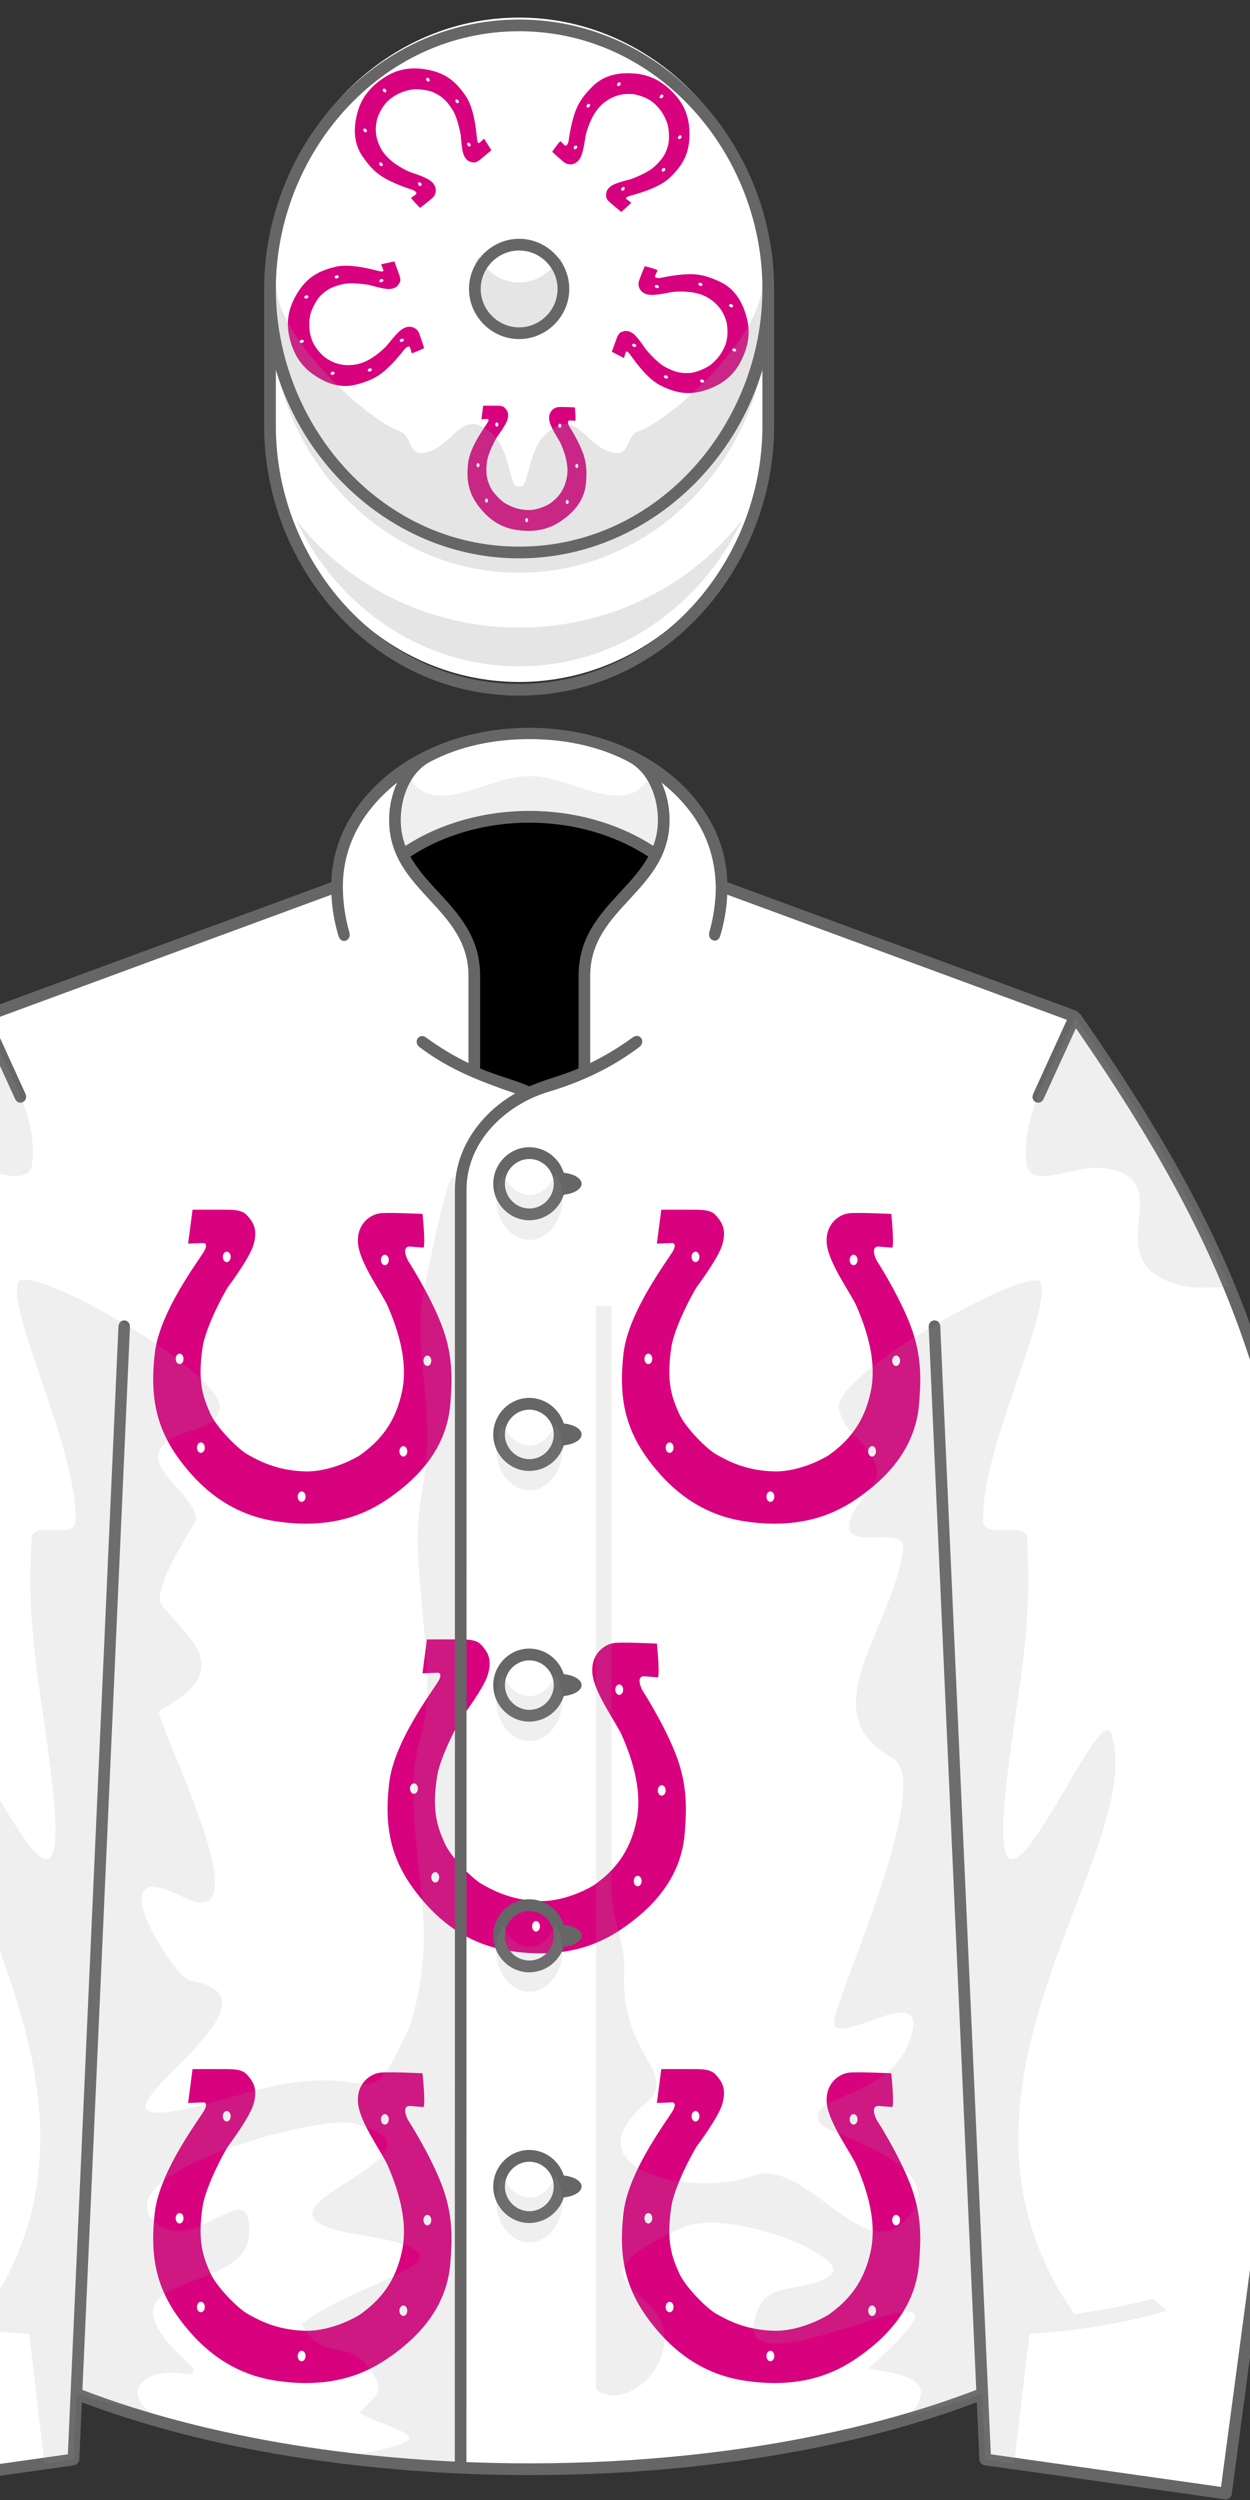
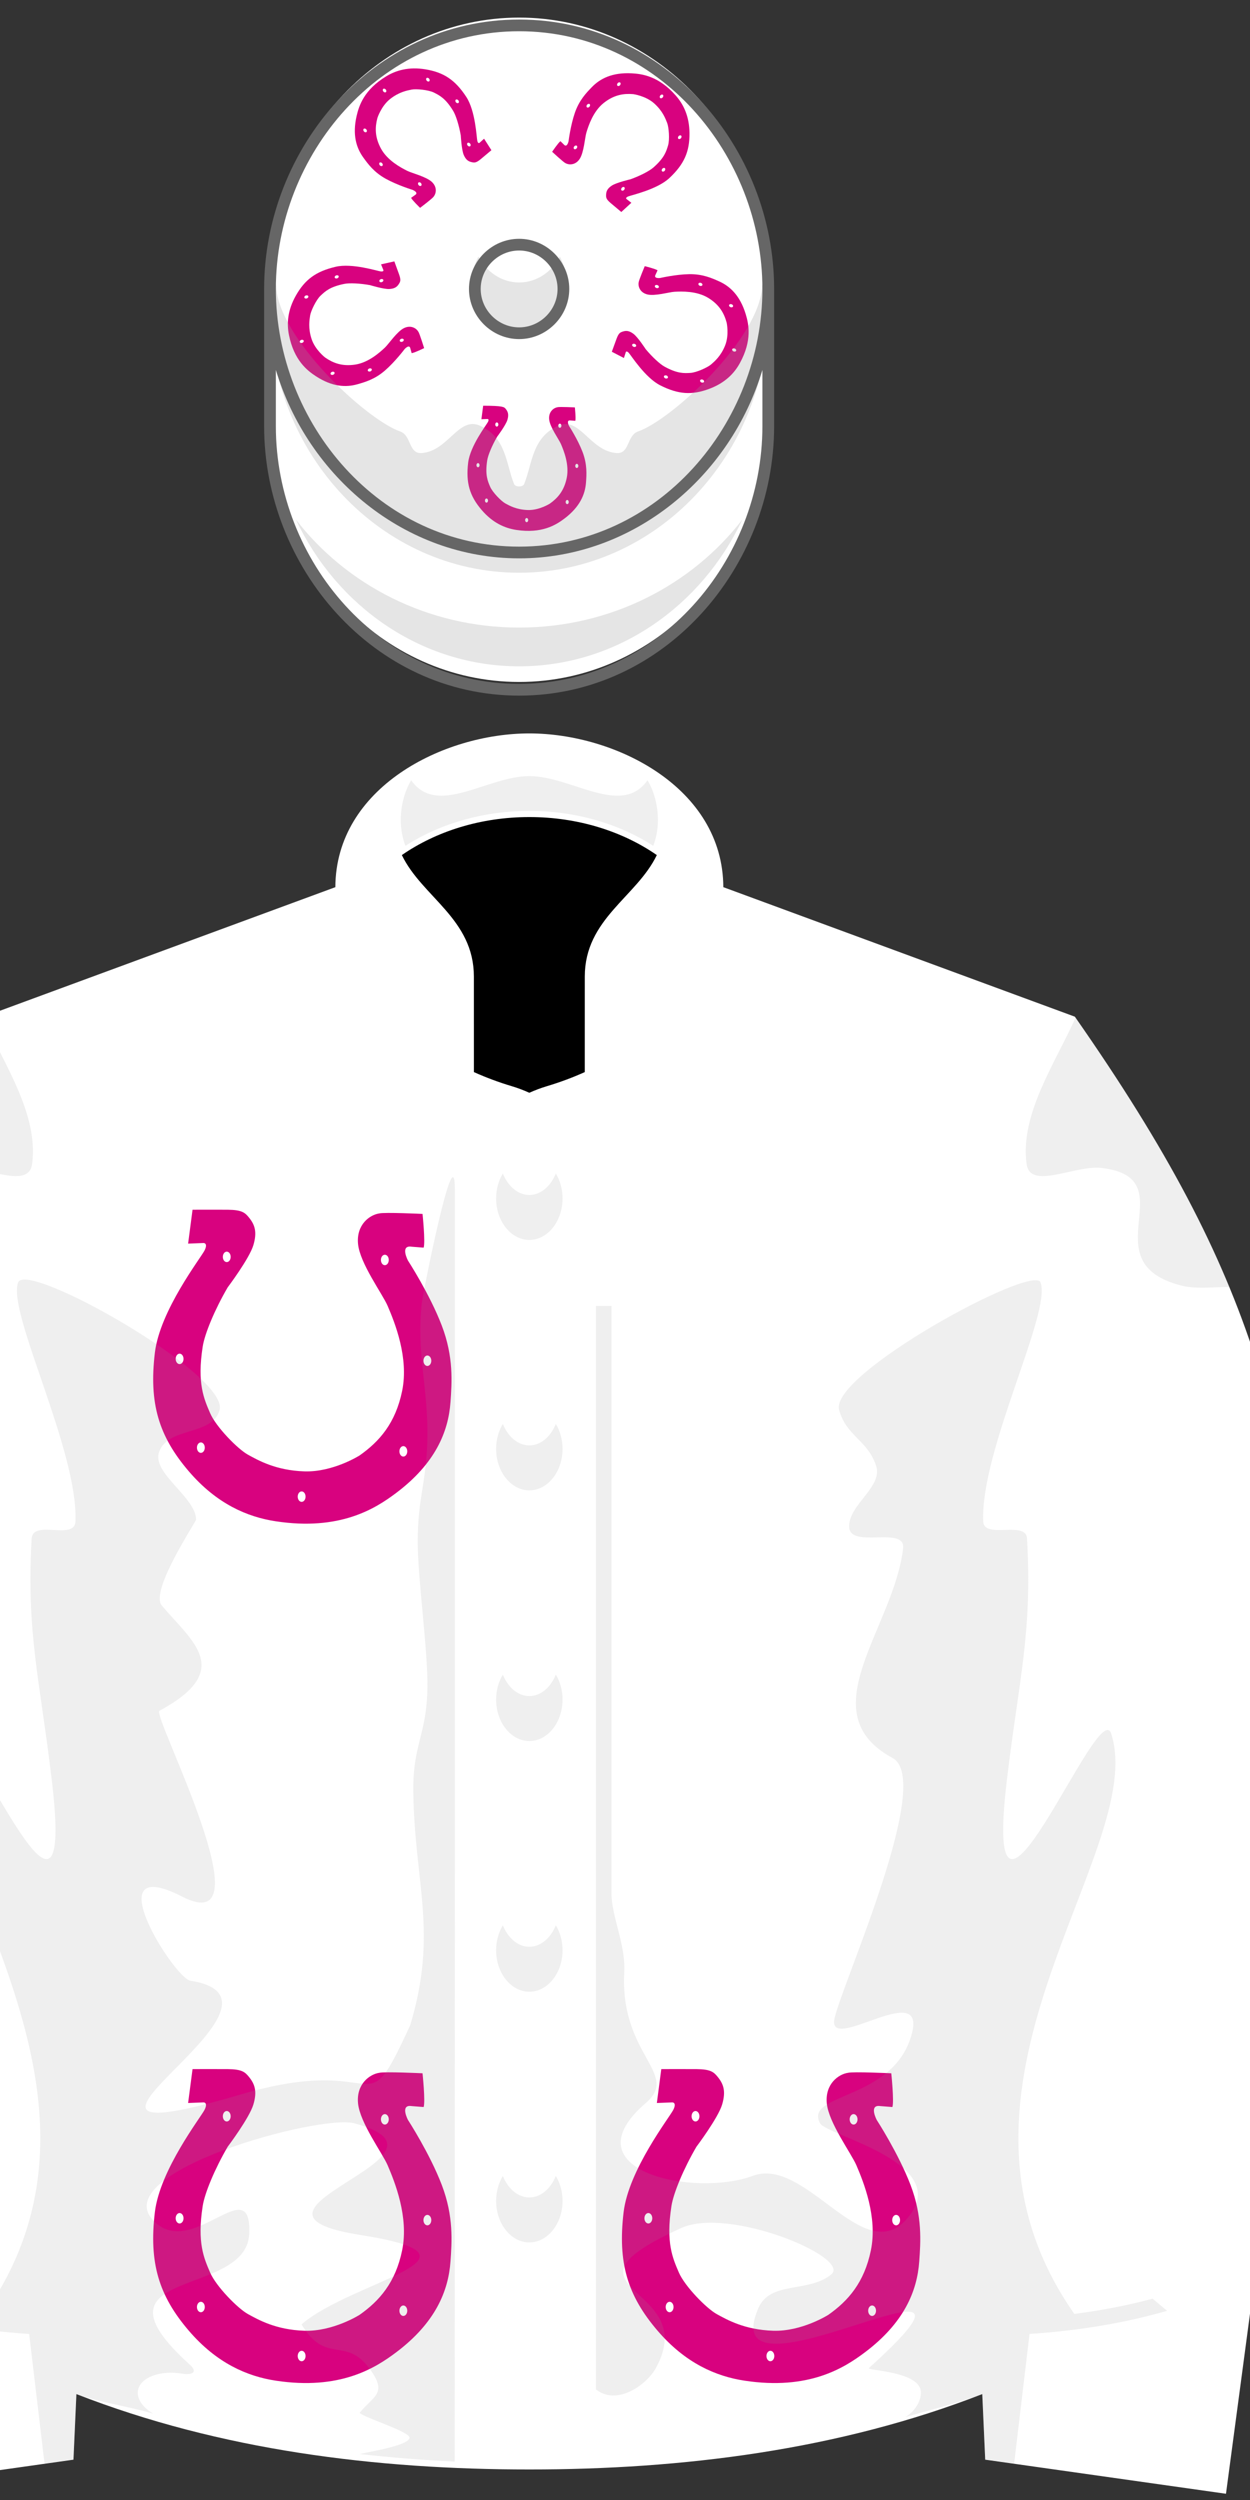
<svg xmlns="http://www.w3.org/2000/svg" stroke-dasharray="none" shape-rendering="auto" font-family="'Dialog'" text-rendering="auto" fill-opacity="1" contentScriptType="text/ecmascript" color-interpolation="auto" color-rendering="auto" preserveAspectRatio="xMidYMid meet" font-size="12" fill="black" stroke="black" image-rendering="auto" stroke-miterlimit="10" zoomAndPan="magnify" version="1.0" stroke-linecap="square" stroke-linejoin="miter" contentStyleType="text/css" font-style="normal" stroke-width="1" stroke-dashoffset="0" font-weight="normal" stroke-opacity="1" viewBox="230 200 160 320">
  <rect x="230" y="200" width="160" height="320" fill="#333333" stroke="none" />
  <defs id="genericDefs" />
  <g>
    <g fill="white" stroke="white">
      <path d="M355.731 506.441 L356.107 514.837 L386.925 519.202 L399.771 422.891 C394.808 382.002 391.371 364.231 367.582 330.137 L322.585 313.557 C322.536 300.809 308.787 293.878 297.756 293.878 C286.73 293.878 272.972 300.816 272.926 313.558 L227.929 330.138 C204.139 364.232 200.702 382.003 195.739 422.892 L208.585 519.203 L239.403 514.838 L239.779 506.442 C258.207 513.635 278.124 516.092 297.756 516.092 C317.328 516.092 337.37 513.609 355.731 506.441 L355.731 506.441 Z" stroke="none" fill-rule="evenodd" />
      <path fill="rgb(216,2,127)" d="M267.014 371.555 C267.014 371.555 274.491 371.532 276.811 371.555 C280.815 371.595 281.654 372.385 282.758 373.744 C284.384 375.745 285.07 377.75 283.985 381.419 C282.88 385.158 276.811 393.213 276.811 393.213 C273.203 399.399 270.409 406.138 269.851 409.713 C268.24 420.026 270.217 424.321 271.913 428.276 C273.568 432.134 279.648 438.331 282.484 439.879 C285.32 441.427 290.219 444.262 298.211 444.521 C306.203 444.779 313.599 440.08 313.599 440.08 C319.123 436.191 323.625 431.077 325.467 422.073 C327.363 412.805 323.422 403.043 321.416 398.37 C319.983 395.035 313.681 386.512 313.166 381.097 C312.648 375.681 316.453 372.962 319.097 372.587 C320.509 372.215 331.152 372.722 331.152 372.722 C331.152 372.722 331.975 380.589 331.46 382.135 L328.12 381.87 C324.768 381.354 327.09 385.735 327.09 385.735 C327.09 385.735 333.167 395.095 336.518 403.86 C339.871 412.627 339.333 419.758 338.949 425.183 C338.358 433.529 334.678 442.329 323.83 450.514 C317.932 454.967 308.076 461.156 290.221 458.441 C282.216 457.226 273.721 453.543 265.986 444.521 C257.561 434.691 254.832 425.517 256.51 411.432 C257.917 399.631 269.338 384.964 270.368 382.902 C271.399 380.838 270.11 380.838 270.11 380.838 L265.778 381.009 L267.014 371.555 L267.014 371.555 ZM276.555 386.163 C277.159 386.163 277.65 385.509 277.65 384.704 C277.65 383.897 277.159 383.245 276.555 383.245 C275.951 383.245 275.462 383.897 275.462 384.704 C275.461 385.509 275.951 386.163 276.555 386.163 L276.555 386.163 ZM320.641 387.024 C321.245 387.024 321.737 386.372 321.737 385.564 C321.737 384.76 321.246 384.107 320.641 384.107 C320.037 384.107 319.548 384.76 319.548 385.564 C319.548 386.372 320.037 387.024 320.641 387.024 L320.641 387.024 ZM332.501 415.127 C333.105 415.127 333.596 414.474 333.596 413.67 C333.596 412.862 333.106 412.21 332.501 412.21 C331.896 412.21 331.408 412.862 331.408 413.67 C331.408 414.474 331.896 415.127 332.501 415.127 L332.501 415.127 ZM325.798 440.394 C326.403 440.394 326.893 439.74 326.893 438.936 C326.893 438.13 326.404 437.476 325.798 437.476 C325.194 437.476 324.705 438.13 324.705 438.936 C324.705 439.739 325.193 440.394 325.798 440.394 L325.798 440.394 ZM297.439 453.026 C298.043 453.026 298.531 452.373 298.531 451.569 C298.531 450.761 298.043 450.109 297.439 450.109 C296.834 450.109 296.344 450.761 296.344 451.569 C296.344 452.373 296.833 453.026 297.439 453.026 L297.439 453.026 ZM269.335 439.362 C269.939 439.362 270.429 438.71 270.429 437.903 C270.429 437.098 269.938 436.445 269.335 436.445 C268.731 436.445 268.241 437.098 268.241 437.903 C268.241 438.71 268.731 439.362 269.335 439.362 L269.335 439.362 ZM263.407 414.61 C264.011 414.61 264.499 413.959 264.499 413.153 C264.499 412.346 264.01 411.695 263.407 411.695 C262.802 411.695 262.311 412.346 262.311 413.153 C262.311 413.959 262.802 414.61 263.407 414.61 L263.407 414.61 Z" fill-rule="evenodd" transform="translate(245,350) scale(0.459,0.459) translate(-246,-361)" stroke="none" />
-       <path fill="rgb(216,2,127)" d="M267.014 371.555 C267.014 371.555 274.491 371.532 276.811 371.555 C280.815 371.595 281.654 372.385 282.758 373.744 C284.384 375.745 285.07 377.75 283.985 381.419 C282.88 385.158 276.811 393.213 276.811 393.213 C273.203 399.399 270.409 406.138 269.851 409.713 C268.24 420.026 270.217 424.321 271.913 428.276 C273.568 432.134 279.648 438.331 282.484 439.879 C285.32 441.427 290.219 444.262 298.211 444.521 C306.203 444.779 313.599 440.08 313.599 440.08 C319.123 436.191 323.625 431.077 325.467 422.073 C327.363 412.805 323.422 403.043 321.416 398.37 C319.983 395.035 313.681 386.512 313.166 381.097 C312.648 375.681 316.453 372.962 319.097 372.587 C320.509 372.215 331.152 372.722 331.152 372.722 C331.152 372.722 331.975 380.589 331.46 382.135 L328.12 381.87 C324.768 381.354 327.09 385.735 327.09 385.735 C327.09 385.735 333.167 395.095 336.518 403.86 C339.871 412.627 339.333 419.758 338.949 425.183 C338.358 433.529 334.678 442.329 323.83 450.514 C317.932 454.967 308.076 461.156 290.221 458.441 C282.216 457.226 273.721 453.543 265.986 444.521 C257.561 434.691 254.832 425.517 256.51 411.432 C257.917 399.631 269.338 384.964 270.368 382.902 C271.399 380.838 270.11 380.838 270.11 380.838 L265.778 381.009 L267.014 371.555 L267.014 371.555 ZM276.555 386.163 C277.159 386.163 277.65 385.509 277.65 384.704 C277.65 383.897 277.159 383.245 276.555 383.245 C275.951 383.245 275.462 383.897 275.462 384.704 C275.461 385.509 275.951 386.163 276.555 386.163 L276.555 386.163 ZM320.641 387.024 C321.245 387.024 321.737 386.372 321.737 385.564 C321.737 384.76 321.246 384.107 320.641 384.107 C320.037 384.107 319.548 384.76 319.548 385.564 C319.548 386.372 320.037 387.024 320.641 387.024 L320.641 387.024 ZM332.501 415.127 C333.105 415.127 333.596 414.474 333.596 413.67 C333.596 412.862 333.106 412.21 332.501 412.21 C331.896 412.21 331.408 412.862 331.408 413.67 C331.408 414.474 331.896 415.127 332.501 415.127 L332.501 415.127 ZM325.798 440.394 C326.403 440.394 326.893 439.74 326.893 438.936 C326.893 438.13 326.404 437.476 325.798 437.476 C325.194 437.476 324.705 438.13 324.705 438.936 C324.705 439.739 325.193 440.394 325.798 440.394 L325.798 440.394 ZM297.439 453.026 C298.043 453.026 298.531 452.373 298.531 451.569 C298.531 450.761 298.043 450.109 297.439 450.109 C296.834 450.109 296.344 450.761 296.344 451.569 C296.344 452.373 296.833 453.026 297.439 453.026 L297.439 453.026 ZM269.335 439.362 C269.939 439.362 270.429 438.71 270.429 437.903 C270.429 437.098 269.938 436.445 269.335 436.445 C268.731 436.445 268.241 437.098 268.241 437.903 C268.241 438.71 268.731 439.362 269.335 439.362 L269.335 439.362 ZM263.407 414.61 C264.011 414.61 264.499 413.959 264.499 413.153 C264.499 412.346 264.01 411.695 263.407 411.695 C262.802 411.695 262.311 412.346 262.311 413.153 C262.311 413.959 262.802 414.61 263.407 414.61 L263.407 414.61 Z" fill-rule="evenodd" transform="translate(245,350) scale(1,1) translate(60,0) scale(0.459,0.459) translate(-246,-361)" stroke="none" />
-       <path fill="rgb(216,2,127)" d="M267.014 371.555 C267.014 371.555 274.491 371.532 276.811 371.555 C280.815 371.595 281.654 372.385 282.758 373.744 C284.384 375.745 285.07 377.75 283.985 381.419 C282.88 385.158 276.811 393.213 276.811 393.213 C273.203 399.399 270.409 406.138 269.851 409.713 C268.24 420.026 270.217 424.321 271.913 428.276 C273.568 432.134 279.648 438.331 282.484 439.879 C285.32 441.427 290.219 444.262 298.211 444.521 C306.203 444.779 313.599 440.08 313.599 440.08 C319.123 436.191 323.625 431.077 325.467 422.073 C327.363 412.805 323.422 403.043 321.416 398.37 C319.983 395.035 313.681 386.512 313.166 381.097 C312.648 375.681 316.453 372.962 319.097 372.587 C320.509 372.215 331.152 372.722 331.152 372.722 C331.152 372.722 331.975 380.589 331.46 382.135 L328.12 381.87 C324.768 381.354 327.09 385.735 327.09 385.735 C327.09 385.735 333.167 395.095 336.518 403.86 C339.871 412.627 339.333 419.758 338.949 425.183 C338.358 433.529 334.678 442.329 323.83 450.514 C317.932 454.967 308.076 461.156 290.221 458.441 C282.216 457.226 273.721 453.543 265.986 444.521 C257.561 434.691 254.832 425.517 256.51 411.432 C257.917 399.631 269.338 384.964 270.368 382.902 C271.399 380.838 270.11 380.838 270.11 380.838 L265.778 381.009 L267.014 371.555 L267.014 371.555 ZM276.555 386.163 C277.159 386.163 277.65 385.509 277.65 384.704 C277.65 383.897 277.159 383.245 276.555 383.245 C275.951 383.245 275.462 383.897 275.462 384.704 C275.461 385.509 275.951 386.163 276.555 386.163 L276.555 386.163 ZM320.641 387.024 C321.245 387.024 321.737 386.372 321.737 385.564 C321.737 384.76 321.246 384.107 320.641 384.107 C320.037 384.107 319.548 384.76 319.548 385.564 C319.548 386.372 320.037 387.024 320.641 387.024 L320.641 387.024 ZM332.501 415.127 C333.105 415.127 333.596 414.474 333.596 413.67 C333.596 412.862 333.106 412.21 332.501 412.21 C331.896 412.21 331.408 412.862 331.408 413.67 C331.408 414.474 331.896 415.127 332.501 415.127 L332.501 415.127 ZM325.798 440.394 C326.403 440.394 326.893 439.74 326.893 438.936 C326.893 438.13 326.404 437.476 325.798 437.476 C325.194 437.476 324.705 438.13 324.705 438.936 C324.705 439.739 325.193 440.394 325.798 440.394 L325.798 440.394 ZM297.439 453.026 C298.043 453.026 298.531 452.373 298.531 451.569 C298.531 450.761 298.043 450.109 297.439 450.109 C296.834 450.109 296.344 450.761 296.344 451.569 C296.344 452.373 296.833 453.026 297.439 453.026 L297.439 453.026 ZM269.335 439.362 C269.939 439.362 270.429 438.71 270.429 437.903 C270.429 437.098 269.938 436.445 269.335 436.445 C268.731 436.445 268.241 437.098 268.241 437.903 C268.241 438.71 268.731 439.362 269.335 439.362 L269.335 439.362 ZM263.407 414.61 C264.011 414.61 264.499 413.959 264.499 413.153 C264.499 412.346 264.01 411.695 263.407 411.695 C262.802 411.695 262.311 412.346 262.311 413.153 C262.311 413.959 262.802 414.61 263.407 414.61 L263.407 414.61 Z" fill-rule="evenodd" transform="translate(245,350) scale(1,1) translate(60,0) scale(1,1) translate(-30,55) scale(0.459,0.459) translate(-246,-361)" stroke="none" />
      <path fill="rgb(216,2,127)" d="M267.014 371.555 C267.014 371.555 274.491 371.532 276.811 371.555 C280.815 371.595 281.654 372.385 282.758 373.744 C284.384 375.745 285.07 377.75 283.985 381.419 C282.88 385.158 276.811 393.213 276.811 393.213 C273.203 399.399 270.409 406.138 269.851 409.713 C268.24 420.026 270.217 424.321 271.913 428.276 C273.568 432.134 279.648 438.331 282.484 439.879 C285.32 441.427 290.219 444.262 298.211 444.521 C306.203 444.779 313.599 440.08 313.599 440.08 C319.123 436.191 323.625 431.077 325.467 422.073 C327.363 412.805 323.422 403.043 321.416 398.37 C319.983 395.035 313.681 386.512 313.166 381.097 C312.648 375.681 316.453 372.962 319.097 372.587 C320.509 372.215 331.152 372.722 331.152 372.722 C331.152 372.722 331.975 380.589 331.46 382.135 L328.12 381.87 C324.768 381.354 327.09 385.735 327.09 385.735 C327.09 385.735 333.167 395.095 336.518 403.86 C339.871 412.627 339.333 419.758 338.949 425.183 C338.358 433.529 334.678 442.329 323.83 450.514 C317.932 454.967 308.076 461.156 290.221 458.441 C282.216 457.226 273.721 453.543 265.986 444.521 C257.561 434.691 254.832 425.517 256.51 411.432 C257.917 399.631 269.338 384.964 270.368 382.902 C271.399 380.838 270.11 380.838 270.11 380.838 L265.778 381.009 L267.014 371.555 L267.014 371.555 ZM276.555 386.163 C277.159 386.163 277.65 385.509 277.65 384.704 C277.65 383.897 277.159 383.245 276.555 383.245 C275.951 383.245 275.462 383.897 275.462 384.704 C275.461 385.509 275.951 386.163 276.555 386.163 L276.555 386.163 ZM320.641 387.024 C321.245 387.024 321.737 386.372 321.737 385.564 C321.737 384.76 321.246 384.107 320.641 384.107 C320.037 384.107 319.548 384.76 319.548 385.564 C319.548 386.372 320.037 387.024 320.641 387.024 L320.641 387.024 ZM332.501 415.127 C333.105 415.127 333.596 414.474 333.596 413.67 C333.596 412.862 333.106 412.21 332.501 412.21 C331.896 412.21 331.408 412.862 331.408 413.67 C331.408 414.474 331.896 415.127 332.501 415.127 L332.501 415.127 ZM325.798 440.394 C326.403 440.394 326.893 439.74 326.893 438.936 C326.893 438.13 326.404 437.476 325.798 437.476 C325.194 437.476 324.705 438.13 324.705 438.936 C324.705 439.739 325.193 440.394 325.798 440.394 L325.798 440.394 ZM297.439 453.026 C298.043 453.026 298.531 452.373 298.531 451.569 C298.531 450.761 298.043 450.109 297.439 450.109 C296.834 450.109 296.344 450.761 296.344 451.569 C296.344 452.373 296.833 453.026 297.439 453.026 L297.439 453.026 ZM269.335 439.362 C269.939 439.362 270.429 438.71 270.429 437.903 C270.429 437.098 269.938 436.445 269.335 436.445 C268.731 436.445 268.241 437.098 268.241 437.903 C268.241 438.71 268.731 439.362 269.335 439.362 L269.335 439.362 ZM263.407 414.61 C264.011 414.61 264.499 413.959 264.499 413.153 C264.499 412.346 264.01 411.695 263.407 411.695 C262.802 411.695 262.311 412.346 262.311 413.153 C262.311 413.959 262.802 414.61 263.407 414.61 L263.407 414.61 Z" fill-rule="evenodd" transform="translate(245,350) scale(1,1) translate(60,0) scale(1,1) translate(-30,55) scale(1,1) translate(-30,55) scale(0.459,0.459) translate(-246,-361)" stroke="none" />
      <path fill="rgb(216,2,127)" d="M267.014 371.555 C267.014 371.555 274.491 371.532 276.811 371.555 C280.815 371.595 281.654 372.385 282.758 373.744 C284.384 375.745 285.07 377.75 283.985 381.419 C282.88 385.158 276.811 393.213 276.811 393.213 C273.203 399.399 270.409 406.138 269.851 409.713 C268.24 420.026 270.217 424.321 271.913 428.276 C273.568 432.134 279.648 438.331 282.484 439.879 C285.32 441.427 290.219 444.262 298.211 444.521 C306.203 444.779 313.599 440.08 313.599 440.08 C319.123 436.191 323.625 431.077 325.467 422.073 C327.363 412.805 323.422 403.043 321.416 398.37 C319.983 395.035 313.681 386.512 313.166 381.097 C312.648 375.681 316.453 372.962 319.097 372.587 C320.509 372.215 331.152 372.722 331.152 372.722 C331.152 372.722 331.975 380.589 331.46 382.135 L328.12 381.87 C324.768 381.354 327.09 385.735 327.09 385.735 C327.09 385.735 333.167 395.095 336.518 403.86 C339.871 412.627 339.333 419.758 338.949 425.183 C338.358 433.529 334.678 442.329 323.83 450.514 C317.932 454.967 308.076 461.156 290.221 458.441 C282.216 457.226 273.721 453.543 265.986 444.521 C257.561 434.691 254.832 425.517 256.51 411.432 C257.917 399.631 269.338 384.964 270.368 382.902 C271.399 380.838 270.11 380.838 270.11 380.838 L265.778 381.009 L267.014 371.555 L267.014 371.555 ZM276.555 386.163 C277.159 386.163 277.65 385.509 277.65 384.704 C277.65 383.897 277.159 383.245 276.555 383.245 C275.951 383.245 275.462 383.897 275.462 384.704 C275.461 385.509 275.951 386.163 276.555 386.163 L276.555 386.163 ZM320.641 387.024 C321.245 387.024 321.737 386.372 321.737 385.564 C321.737 384.76 321.246 384.107 320.641 384.107 C320.037 384.107 319.548 384.76 319.548 385.564 C319.548 386.372 320.037 387.024 320.641 387.024 L320.641 387.024 ZM332.501 415.127 C333.105 415.127 333.596 414.474 333.596 413.67 C333.596 412.862 333.106 412.21 332.501 412.21 C331.896 412.21 331.408 412.862 331.408 413.67 C331.408 414.474 331.896 415.127 332.501 415.127 L332.501 415.127 ZM325.798 440.394 C326.403 440.394 326.893 439.74 326.893 438.936 C326.893 438.13 326.404 437.476 325.798 437.476 C325.194 437.476 324.705 438.13 324.705 438.936 C324.705 439.739 325.193 440.394 325.798 440.394 L325.798 440.394 ZM297.439 453.026 C298.043 453.026 298.531 452.373 298.531 451.569 C298.531 450.761 298.043 450.109 297.439 450.109 C296.834 450.109 296.344 450.761 296.344 451.569 C296.344 452.373 296.833 453.026 297.439 453.026 L297.439 453.026 ZM269.335 439.362 C269.939 439.362 270.429 438.71 270.429 437.903 C270.429 437.098 269.938 436.445 269.335 436.445 C268.731 436.445 268.241 437.098 268.241 437.903 C268.241 438.71 268.731 439.362 269.335 439.362 L269.335 439.362 ZM263.407 414.61 C264.011 414.61 264.499 413.959 264.499 413.153 C264.499 412.346 264.01 411.695 263.407 411.695 C262.802 411.695 262.311 412.346 262.311 413.153 C262.311 413.959 262.802 414.61 263.407 414.61 L263.407 414.61 Z" fill-rule="evenodd" transform="translate(245,350) scale(1,1) translate(60,0) scale(1,1) translate(-30,55) scale(1,1) translate(-30,55) scale(1,1) translate(60,0) scale(0.459,0.459) translate(-246,-361)" stroke="none" />
-       <path d="M367.582 330.111 L349.596 369.549 L356.108 514.811 L386.926 519.176 L399.772 422.865 C394.809 381.977 391.371 364.205 367.582 330.111 L367.582 330.111 ZM227.929 330.111 L245.914 369.549 L239.403 514.811 L208.585 519.176 L195.739 422.865 C200.703 381.977 204.14 364.205 227.929 330.111 L227.929 330.111 Z" fill-rule="evenodd" transform="translate(245,350) scale(1,1) translate(60,0) scale(1,1) translate(-30,55) scale(1,1) translate(-30,55) scale(1,1) translate(60,0) scale(1,1) translate(-305,-460)" stroke="none" />
      <path d="M328.338 253.555 C328.338 272.136 314.013 287.29 296.449 287.29 C278.885 287.29 264.559 272.136 264.559 253.555 C264.559 247.564 264.559 241.976 264.559 235.985 C264.559 217.404 278.884 202.251 296.449 202.251 C314.013 202.251 328.338 217.405 328.338 235.985 C328.338 241.976 328.338 247.563 328.338 253.555 L328.338 253.555 Z" fill-rule="evenodd" transform="translate(245,350) scale(1,1) translate(60,0) scale(1,1) translate(-30,55) scale(1,1) translate(-30,55) scale(1,1) translate(60,0) scale(1,1) translate(-305,-460)" stroke="none" />
-       <path fill="rgb(216,2,127)" d="M267.014 371.555 C267.014 371.555 274.491 371.532 276.811 371.555 C280.815 371.595 281.654 372.385 282.758 373.744 C284.384 375.745 285.07 377.75 283.985 381.419 C282.88 385.158 276.811 393.213 276.811 393.213 C273.203 399.399 270.409 406.138 269.851 409.713 C268.24 420.026 270.217 424.321 271.913 428.276 C273.568 432.134 279.648 438.331 282.484 439.879 C285.32 441.427 290.219 444.262 298.211 444.521 C306.203 444.779 313.599 440.08 313.599 440.08 C319.123 436.191 323.625 431.077 325.467 422.073 C327.363 412.805 323.422 403.043 321.416 398.37 C319.983 395.035 313.681 386.512 313.166 381.097 C312.648 375.681 316.453 372.962 319.097 372.587 C320.509 372.215 331.152 372.722 331.152 372.722 C331.152 372.722 331.975 380.589 331.46 382.135 L328.12 381.87 C324.768 381.354 327.09 385.735 327.09 385.735 C327.09 385.735 333.167 395.095 336.518 403.86 C339.871 412.627 339.333 419.758 338.949 425.183 C338.358 433.529 334.678 442.329 323.83 450.514 C317.932 454.967 308.076 461.156 290.221 458.441 C282.216 457.226 273.721 453.543 265.986 444.521 C257.561 434.691 254.832 425.517 256.51 411.432 C257.917 399.631 269.338 384.964 270.368 382.902 C271.399 380.838 270.11 380.838 270.11 380.838 L265.778 381.009 L267.014 371.555 L267.014 371.555 ZM276.555 386.163 C277.159 386.163 277.65 385.509 277.65 384.704 C277.65 383.897 277.159 383.245 276.555 383.245 C275.951 383.245 275.462 383.897 275.462 384.704 C275.461 385.509 275.951 386.163 276.555 386.163 L276.555 386.163 ZM320.641 387.024 C321.245 387.024 321.737 386.372 321.737 385.564 C321.737 384.76 321.246 384.107 320.641 384.107 C320.037 384.107 319.548 384.76 319.548 385.564 C319.548 386.372 320.037 387.024 320.641 387.024 L320.641 387.024 ZM332.501 415.127 C333.105 415.127 333.596 414.474 333.596 413.67 C333.596 412.862 333.106 412.21 332.501 412.21 C331.896 412.21 331.408 412.862 331.408 413.67 C331.408 414.474 331.896 415.127 332.501 415.127 L332.501 415.127 ZM325.798 440.394 C326.403 440.394 326.893 439.74 326.893 438.936 C326.893 438.13 326.404 437.476 325.798 437.476 C325.194 437.476 324.705 438.13 324.705 438.936 C324.705 439.739 325.193 440.394 325.798 440.394 L325.798 440.394 ZM297.439 453.026 C298.043 453.026 298.531 452.373 298.531 451.569 C298.531 450.761 298.043 450.109 297.439 450.109 C296.834 450.109 296.344 450.761 296.344 451.569 C296.344 452.373 296.833 453.026 297.439 453.026 L297.439 453.026 ZM269.335 439.362 C269.939 439.362 270.429 438.71 270.429 437.903 C270.429 437.098 269.938 436.445 269.335 436.445 C268.731 436.445 268.241 437.098 268.241 437.903 C268.241 438.71 268.731 439.362 269.335 439.362 L269.335 439.362 ZM263.407 414.61 C264.011 414.61 264.499 413.959 264.499 413.153 C264.499 412.346 264.01 411.695 263.407 411.695 C262.802 411.695 262.311 412.346 262.311 413.153 C262.311 413.959 262.802 414.61 263.407 414.61 L263.407 414.61 Z" fill-rule="evenodd" transform="translate(245,350) scale(1,1) translate(60,0) scale(1,1) translate(-30,55) scale(1,1) translate(-30,55) scale(1,1) translate(60,0) scale(1,1) translate(-17,-210) scale(0.183,0.183) translate(-246,-361)" stroke="none" />
+       <path fill="rgb(216,2,127)" d="M267.014 371.555 C280.815 371.595 281.654 372.385 282.758 373.744 C284.384 375.745 285.07 377.75 283.985 381.419 C282.88 385.158 276.811 393.213 276.811 393.213 C273.203 399.399 270.409 406.138 269.851 409.713 C268.24 420.026 270.217 424.321 271.913 428.276 C273.568 432.134 279.648 438.331 282.484 439.879 C285.32 441.427 290.219 444.262 298.211 444.521 C306.203 444.779 313.599 440.08 313.599 440.08 C319.123 436.191 323.625 431.077 325.467 422.073 C327.363 412.805 323.422 403.043 321.416 398.37 C319.983 395.035 313.681 386.512 313.166 381.097 C312.648 375.681 316.453 372.962 319.097 372.587 C320.509 372.215 331.152 372.722 331.152 372.722 C331.152 372.722 331.975 380.589 331.46 382.135 L328.12 381.87 C324.768 381.354 327.09 385.735 327.09 385.735 C327.09 385.735 333.167 395.095 336.518 403.86 C339.871 412.627 339.333 419.758 338.949 425.183 C338.358 433.529 334.678 442.329 323.83 450.514 C317.932 454.967 308.076 461.156 290.221 458.441 C282.216 457.226 273.721 453.543 265.986 444.521 C257.561 434.691 254.832 425.517 256.51 411.432 C257.917 399.631 269.338 384.964 270.368 382.902 C271.399 380.838 270.11 380.838 270.11 380.838 L265.778 381.009 L267.014 371.555 L267.014 371.555 ZM276.555 386.163 C277.159 386.163 277.65 385.509 277.65 384.704 C277.65 383.897 277.159 383.245 276.555 383.245 C275.951 383.245 275.462 383.897 275.462 384.704 C275.461 385.509 275.951 386.163 276.555 386.163 L276.555 386.163 ZM320.641 387.024 C321.245 387.024 321.737 386.372 321.737 385.564 C321.737 384.76 321.246 384.107 320.641 384.107 C320.037 384.107 319.548 384.76 319.548 385.564 C319.548 386.372 320.037 387.024 320.641 387.024 L320.641 387.024 ZM332.501 415.127 C333.105 415.127 333.596 414.474 333.596 413.67 C333.596 412.862 333.106 412.21 332.501 412.21 C331.896 412.21 331.408 412.862 331.408 413.67 C331.408 414.474 331.896 415.127 332.501 415.127 L332.501 415.127 ZM325.798 440.394 C326.403 440.394 326.893 439.74 326.893 438.936 C326.893 438.13 326.404 437.476 325.798 437.476 C325.194 437.476 324.705 438.13 324.705 438.936 C324.705 439.739 325.193 440.394 325.798 440.394 L325.798 440.394 ZM297.439 453.026 C298.043 453.026 298.531 452.373 298.531 451.569 C298.531 450.761 298.043 450.109 297.439 450.109 C296.834 450.109 296.344 450.761 296.344 451.569 C296.344 452.373 296.833 453.026 297.439 453.026 L297.439 453.026 ZM269.335 439.362 C269.939 439.362 270.429 438.71 270.429 437.903 C270.429 437.098 269.938 436.445 269.335 436.445 C268.731 436.445 268.241 437.098 268.241 437.903 C268.241 438.71 268.731 439.362 269.335 439.362 L269.335 439.362 ZM263.407 414.61 C264.011 414.61 264.499 413.959 264.499 413.153 C264.499 412.346 264.01 411.695 263.407 411.695 C262.802 411.695 262.311 412.346 262.311 413.153 C262.311 413.959 262.802 414.61 263.407 414.61 L263.407 414.61 Z" fill-rule="evenodd" transform="translate(245,350) scale(1,1) translate(60,0) scale(1,1) translate(-30,55) scale(1,1) translate(-30,55) scale(1,1) translate(60,0) scale(1,1) translate(-17,-210) scale(0.183,0.183) translate(-246,-361)" stroke="none" />
      <path fill="rgb(216,2,127)" d="M267.014 371.555 C267.014 371.555 274.491 371.532 276.811 371.555 C280.815 371.595 281.654 372.385 282.758 373.744 C284.384 375.745 285.07 377.75 283.985 381.419 C282.88 385.158 276.811 393.213 276.811 393.213 C273.203 399.399 270.409 406.138 269.851 409.713 C268.24 420.026 270.217 424.321 271.913 428.276 C273.568 432.134 279.648 438.331 282.484 439.879 C285.32 441.427 290.219 444.262 298.211 444.521 C306.203 444.779 313.599 440.08 313.599 440.08 C319.123 436.191 323.625 431.077 325.467 422.073 C327.363 412.805 323.422 403.043 321.416 398.37 C319.983 395.035 313.681 386.512 313.166 381.097 C312.648 375.681 316.453 372.962 319.097 372.587 C320.509 372.215 331.152 372.722 331.152 372.722 C331.152 372.722 331.975 380.589 331.46 382.135 L328.12 381.87 C324.768 381.354 327.09 385.735 327.09 385.735 C327.09 385.735 333.167 395.095 336.518 403.86 C339.871 412.627 339.333 419.758 338.949 425.183 C338.358 433.529 334.678 442.329 323.83 450.514 C317.932 454.967 308.076 461.156 290.221 458.441 C282.216 457.226 273.721 453.543 265.986 444.521 C257.561 434.691 254.832 425.517 256.51 411.432 C257.917 399.631 269.338 384.964 270.368 382.902 C271.399 380.838 270.11 380.838 270.11 380.838 L265.778 381.009 L267.014 371.555 L267.014 371.555 ZM276.555 386.163 C277.159 386.163 277.65 385.509 277.65 384.704 C277.65 383.897 277.159 383.245 276.555 383.245 C275.951 383.245 275.462 383.897 275.462 384.704 C275.461 385.509 275.951 386.163 276.555 386.163 L276.555 386.163 ZM320.641 387.024 C321.245 387.024 321.737 386.372 321.737 385.564 C321.737 384.76 321.246 384.107 320.641 384.107 C320.037 384.107 319.548 384.76 319.548 385.564 C319.548 386.372 320.037 387.024 320.641 387.024 L320.641 387.024 ZM332.501 415.127 C333.105 415.127 333.596 414.474 333.596 413.67 C333.596 412.862 333.106 412.21 332.501 412.21 C331.896 412.21 331.408 412.862 331.408 413.67 C331.408 414.474 331.896 415.127 332.501 415.127 L332.501 415.127 ZM325.798 440.394 C326.403 440.394 326.893 439.74 326.893 438.936 C326.893 438.13 326.404 437.476 325.798 437.476 C325.194 437.476 324.705 438.13 324.705 438.936 C324.705 439.739 325.193 440.394 325.798 440.394 L325.798 440.394 ZM297.439 453.026 C298.043 453.026 298.531 452.373 298.531 451.569 C298.531 450.761 298.043 450.109 297.439 450.109 C296.834 450.109 296.344 450.761 296.344 451.569 C296.344 452.373 296.833 453.026 297.439 453.026 L297.439 453.026 ZM269.335 439.362 C269.939 439.362 270.429 438.71 270.429 437.903 C270.429 437.098 269.938 436.445 269.335 436.445 C268.731 436.445 268.241 437.098 268.241 437.903 C268.241 438.71 268.731 439.362 269.335 439.362 L269.335 439.362 ZM263.407 414.61 C264.011 414.61 264.499 413.959 264.499 413.153 C264.499 412.346 264.01 411.695 263.407 411.695 C262.802 411.695 262.311 412.346 262.311 413.153 C262.311 413.959 262.802 414.61 263.407 414.61 L263.407 414.61 Z" fill-rule="evenodd" transform="translate(245,350) scale(1,1) translate(60,0) scale(1,1) translate(-30,55) scale(1,1) translate(-30,55) scale(1,1) translate(60,0) scale(1,1) translate(-17,-210) scale(1,1) translate(30,-8) rotate(-70) translate(-10,-10) scale(0.183,0.183) translate(-246,-361)" stroke="none" />
      <path fill="rgb(216,2,127)" d="M267.014 371.555 C267.014 371.555 274.491 371.532 276.811 371.555 C280.815 371.595 281.654 372.385 282.758 373.744 C284.384 375.745 285.07 377.75 283.985 381.419 C282.88 385.158 276.811 393.213 276.811 393.213 C273.203 399.399 270.409 406.138 269.851 409.713 C268.24 420.026 270.217 424.321 271.913 428.276 C273.568 432.134 279.648 438.331 282.484 439.879 C285.32 441.427 290.219 444.262 298.211 444.521 C306.203 444.779 313.599 440.08 313.599 440.08 C319.123 436.191 323.625 431.077 325.467 422.073 C327.363 412.805 323.422 403.043 321.416 398.37 C319.983 395.035 313.681 386.512 313.166 381.097 C312.648 375.681 316.453 372.962 319.097 372.587 C320.509 372.215 331.152 372.722 331.152 372.722 C331.152 372.722 331.975 380.589 331.46 382.135 L328.12 381.87 C324.768 381.354 327.09 385.735 327.09 385.735 C327.09 385.735 333.167 395.095 336.518 403.86 C339.871 412.627 339.333 419.758 338.949 425.183 C338.358 433.529 334.678 442.329 323.83 450.514 C317.932 454.967 308.076 461.156 290.221 458.441 C282.216 457.226 273.721 453.543 265.986 444.521 C257.561 434.691 254.832 425.517 256.51 411.432 C257.917 399.631 269.338 384.964 270.368 382.902 C271.399 380.838 270.11 380.838 270.11 380.838 L265.778 381.009 L267.014 371.555 L267.014 371.555 ZM276.555 386.163 C277.159 386.163 277.65 385.509 277.65 384.704 C277.65 383.897 277.159 383.245 276.555 383.245 C275.951 383.245 275.462 383.897 275.462 384.704 C275.461 385.509 275.951 386.163 276.555 386.163 L276.555 386.163 ZM320.641 387.024 C321.245 387.024 321.737 386.372 321.737 385.564 C321.737 384.76 321.246 384.107 320.641 384.107 C320.037 384.107 319.548 384.76 319.548 385.564 C319.548 386.372 320.037 387.024 320.641 387.024 L320.641 387.024 ZM332.501 415.127 C333.105 415.127 333.596 414.474 333.596 413.67 C333.596 412.862 333.106 412.21 332.501 412.21 C331.896 412.21 331.408 412.862 331.408 413.67 C331.408 414.474 331.896 415.127 332.501 415.127 L332.501 415.127 ZM325.798 440.394 C326.403 440.394 326.893 439.74 326.893 438.936 C326.893 438.13 326.404 437.476 325.798 437.476 C325.194 437.476 324.705 438.13 324.705 438.936 C324.705 439.739 325.193 440.394 325.798 440.394 L325.798 440.394 ZM297.439 453.026 C298.043 453.026 298.531 452.373 298.531 451.569 C298.531 450.761 298.043 450.109 297.439 450.109 C296.834 450.109 296.344 450.761 296.344 451.569 C296.344 452.373 296.833 453.026 297.439 453.026 L297.439 453.026 ZM269.335 439.362 C269.939 439.362 270.429 438.71 270.429 437.903 C270.429 437.098 269.938 436.445 269.335 436.445 C268.731 436.445 268.241 437.098 268.241 437.903 C268.241 438.71 268.731 439.362 269.335 439.362 L269.335 439.362 ZM263.407 414.61 C264.011 414.61 264.499 413.959 264.499 413.153 C264.499 412.346 264.01 411.695 263.407 411.695 C262.802 411.695 262.311 412.346 262.311 413.153 C262.311 413.959 262.802 414.61 263.407 414.61 L263.407 414.61 Z" fill-rule="evenodd" transform="translate(245,350) scale(1,1) translate(60,0) scale(1,1) translate(-30,55) scale(1,1) translate(-30,55) scale(1,1) translate(60,0) scale(1,1) translate(-17,-210) scale(1,1) translate(30,-8) rotate(-70) translate(-10,-10) scale(1,1) translate(10,10) rotate(70) translate(-8,-25) rotate(-140) translate(-10,-10) scale(0.183,0.183) translate(-246,-361)" stroke="none" />
      <path fill="rgb(216,2,127)" d="M267.014 371.555 C267.014 371.555 274.491 371.532 276.811 371.555 C280.815 371.595 281.654 372.385 282.758 373.744 C284.384 375.745 285.07 377.75 283.985 381.419 C282.88 385.158 276.811 393.213 276.811 393.213 C273.203 399.399 270.409 406.138 269.851 409.713 C268.24 420.026 270.217 424.321 271.913 428.276 C273.568 432.134 279.648 438.331 282.484 439.879 C285.32 441.427 290.219 444.262 298.211 444.521 C306.203 444.779 313.599 440.08 313.599 440.08 C319.123 436.191 323.625 431.077 325.467 422.073 C327.363 412.805 323.422 403.043 321.416 398.37 C319.983 395.035 313.681 386.512 313.166 381.097 C312.648 375.681 316.453 372.962 319.097 372.587 C320.509 372.215 331.152 372.722 331.152 372.722 C331.152 372.722 331.975 380.589 331.46 382.135 L328.12 381.87 C324.768 381.354 327.09 385.735 327.09 385.735 C327.09 385.735 333.167 395.095 336.518 403.86 C339.871 412.627 339.333 419.758 338.949 425.183 C338.358 433.529 334.678 442.329 323.83 450.514 C317.932 454.967 308.076 461.156 290.221 458.441 C282.216 457.226 273.721 453.543 265.986 444.521 C257.561 434.691 254.832 425.517 256.51 411.432 C257.917 399.631 269.338 384.964 270.368 382.902 C271.399 380.838 270.11 380.838 270.11 380.838 L265.778 381.009 L267.014 371.555 L267.014 371.555 ZM276.555 386.163 C277.159 386.163 277.65 385.509 277.65 384.704 C277.65 383.897 277.159 383.245 276.555 383.245 C275.951 383.245 275.462 383.897 275.462 384.704 C275.461 385.509 275.951 386.163 276.555 386.163 L276.555 386.163 ZM320.641 387.024 C321.245 387.024 321.737 386.372 321.737 385.564 C321.737 384.76 321.246 384.107 320.641 384.107 C320.037 384.107 319.548 384.76 319.548 385.564 C319.548 386.372 320.037 387.024 320.641 387.024 L320.641 387.024 ZM332.501 415.127 C333.105 415.127 333.596 414.474 333.596 413.67 C333.596 412.862 333.106 412.21 332.501 412.21 C331.896 412.21 331.408 412.862 331.408 413.67 C331.408 414.474 331.896 415.127 332.501 415.127 L332.501 415.127 ZM325.798 440.394 C326.403 440.394 326.893 439.74 326.893 438.936 C326.893 438.13 326.404 437.476 325.798 437.476 C325.194 437.476 324.705 438.13 324.705 438.936 C324.705 439.739 325.193 440.394 325.798 440.394 L325.798 440.394 ZM297.439 453.026 C298.043 453.026 298.531 452.373 298.531 451.569 C298.531 450.761 298.043 450.109 297.439 450.109 C296.834 450.109 296.344 450.761 296.344 451.569 C296.344 452.373 296.833 453.026 297.439 453.026 L297.439 453.026 ZM269.335 439.362 C269.939 439.362 270.429 438.71 270.429 437.903 C270.429 437.098 269.938 436.445 269.335 436.445 C268.731 436.445 268.241 437.098 268.241 437.903 C268.241 438.71 268.731 439.362 269.335 439.362 L269.335 439.362 ZM263.407 414.61 C264.011 414.61 264.499 413.959 264.499 413.153 C264.499 412.346 264.01 411.695 263.407 411.695 C262.802 411.695 262.311 412.346 262.311 413.153 C262.311 413.959 262.802 414.61 263.407 414.61 L263.407 414.61 Z" fill-rule="evenodd" transform="translate(245,350) scale(1,1) translate(60,0) scale(1,1) translate(-30,55) scale(1,1) translate(-30,55) scale(1,1) translate(60,0) scale(1,1) translate(-17,-210) scale(1,1) translate(30,-8) rotate(-70) translate(-10,-10) scale(1,1) translate(10,10) rotate(70) translate(-8,-25) rotate(-140) translate(-10,-10) scale(1,1) translate(10,10) rotate(140) translate(-27,0) rotate(-220) translate(-10,-10) scale(0.183,0.183) translate(-246,-361)" stroke="none" />
      <path fill="rgb(216,2,127)" d="M267.014 371.555 C267.014 371.555 274.491 371.532 276.811 371.555 C280.815 371.595 281.654 372.385 282.758 373.744 C284.384 375.745 285.07 377.75 283.985 381.419 C282.88 385.158 276.811 393.213 276.811 393.213 C273.203 399.399 270.409 406.138 269.851 409.713 C268.24 420.026 270.217 424.321 271.913 428.276 C273.568 432.134 279.648 438.331 282.484 439.879 C285.32 441.427 290.219 444.262 298.211 444.521 C306.203 444.779 313.599 440.08 313.599 440.08 C319.123 436.191 323.625 431.077 325.467 422.073 C327.363 412.805 323.422 403.043 321.416 398.37 C319.983 395.035 313.681 386.512 313.166 381.097 C312.648 375.681 316.453 372.962 319.097 372.587 C320.509 372.215 331.152 372.722 331.152 372.722 C331.152 372.722 331.975 380.589 331.46 382.135 L328.12 381.87 C324.768 381.354 327.09 385.735 327.09 385.735 C327.09 385.735 333.167 395.095 336.518 403.86 C339.871 412.627 339.333 419.758 338.949 425.183 C338.358 433.529 334.678 442.329 323.83 450.514 C317.932 454.967 308.076 461.156 290.221 458.441 C282.216 457.226 273.721 453.543 265.986 444.521 C257.561 434.691 254.832 425.517 256.51 411.432 C257.917 399.631 269.338 384.964 270.368 382.902 C271.399 380.838 270.11 380.838 270.11 380.838 L265.778 381.009 L267.014 371.555 L267.014 371.555 ZM276.555 386.163 C277.159 386.163 277.65 385.509 277.65 384.704 C277.65 383.897 277.159 383.245 276.555 383.245 C275.951 383.245 275.462 383.897 275.462 384.704 C275.461 385.509 275.951 386.163 276.555 386.163 L276.555 386.163 ZM320.641 387.024 C321.245 387.024 321.737 386.372 321.737 385.564 C321.737 384.76 321.246 384.107 320.641 384.107 C320.037 384.107 319.548 384.76 319.548 385.564 C319.548 386.372 320.037 387.024 320.641 387.024 L320.641 387.024 ZM332.501 415.127 C333.105 415.127 333.596 414.474 333.596 413.67 C333.596 412.862 333.106 412.21 332.501 412.21 C331.896 412.21 331.408 412.862 331.408 413.67 C331.408 414.474 331.896 415.127 332.501 415.127 L332.501 415.127 ZM325.798 440.394 C326.403 440.394 326.893 439.74 326.893 438.936 C326.893 438.13 326.404 437.476 325.798 437.476 C325.194 437.476 324.705 438.13 324.705 438.936 C324.705 439.739 325.193 440.394 325.798 440.394 L325.798 440.394 ZM297.439 453.026 C298.043 453.026 298.531 452.373 298.531 451.569 C298.531 450.761 298.043 450.109 297.439 450.109 C296.834 450.109 296.344 450.761 296.344 451.569 C296.344 452.373 296.833 453.026 297.439 453.026 L297.439 453.026 ZM269.335 439.362 C269.939 439.362 270.429 438.71 270.429 437.903 C270.429 437.098 269.938 436.445 269.335 436.445 C268.731 436.445 268.241 437.098 268.241 437.903 C268.241 438.71 268.731 439.362 269.335 439.362 L269.335 439.362 ZM263.407 414.61 C264.011 414.61 264.499 413.959 264.499 413.153 C264.499 412.346 264.01 411.695 263.407 411.695 C262.802 411.695 262.311 412.346 262.311 413.153 C262.311 413.959 262.802 414.61 263.407 414.61 L263.407 414.61 Z" fill-rule="evenodd" transform="translate(245,350) scale(1,1) translate(60,0) scale(1,1) translate(-30,55) scale(1,1) translate(-30,55) scale(1,1) translate(60,0) scale(1,1) translate(-17,-210) scale(1,1) translate(30,-8) rotate(-70) translate(-10,-10) scale(1,1) translate(10,10) rotate(70) translate(-8,-25) rotate(-140) translate(-10,-10) scale(1,1) translate(10,10) rotate(140) translate(-27,0) rotate(-220) translate(-10,-10) scale(1,1) translate(10,10) rotate(220) translate(-8,25) rotate(-290) translate(-10,-10) scale(0.183,0.183) translate(-246,-361)" stroke="none" />
    </g>
    <g fill="rgb(153,153,153)" fill-opacity="0.247" transform="translate(245,350) scale(1,1) translate(60,0) scale(1,1) translate(-30,55) scale(1,1) translate(-30,55) scale(1,1) translate(60,0) scale(1,1) translate(-17,-210) scale(1,1) translate(30,-8) rotate(-70) translate(-10,-10) scale(1,1) translate(10,10) rotate(70) translate(-8,-25) rotate(-140) translate(-10,-10) scale(1,1) translate(10,10) rotate(140) translate(-27,0) rotate(-220) translate(-10,-10) scale(1,1) translate(10,10) rotate(220) translate(-8,25) rotate(-290) translate(-10,-10) scale(1,1) translate(10,10) rotate(290) translate(-275,-242)" stroke-opacity="0.247" stroke="rgb(153,153,153)">
      <path d="M328.338 239.651 C328.338 258.191 314.013 273.312 296.448 273.312 C278.884 273.312 264.558 258.191 264.558 239.651 C264.558 238.609 264.558 237.572 264.558 236.534 L265.343 236.534 C265.531 243.207 276.854 253.697 281.217 255.225 C282.689 255.74 282.275 258.115 283.978 257.991 C287.373 257.743 288.697 253.27 291.417 254.481 C294.824 255.998 294.747 259.337 295.806 261.965 C295.966 262.362 296.93 262.362 297.09 261.965 C298.15 259.337 298.071 255.998 301.478 254.481 C304.199 253.27 305.523 257.743 308.917 257.991 C310.62 258.115 310.206 255.74 311.679 255.225 C316.041 253.696 327.367 243.206 327.554 236.534 L328.337 236.534 C328.338 237.572 328.338 238.609 328.338 239.651 L328.338 239.651 ZM301.661 232.849 C302.176 233.823 302.472 234.953 302.472 236.156 C302.472 239.799 299.766 242.77 296.449 242.77 C293.131 242.77 290.426 239.799 290.426 236.156 C290.426 234.953 290.722 233.823 291.237 232.849 C292.281 234.823 294.228 236.156 296.45 236.156 C298.672 236.156 300.617 234.823 301.661 232.849 L301.661 232.849 ZM325.026 266.496 C319.802 277.616 308.946 285.29 296.448 285.29 C283.95 285.29 273.095 277.616 267.871 266.496 C274.329 274.873 284.74 280.329 296.448 280.329 C308.156 280.33 318.568 274.873 325.026 266.496 L325.026 266.496 Z" stroke="none" fill-rule="evenodd" />
    </g>
    <g fill="rgb(102,102,102)" transform="translate(245,350) scale(1,1) translate(60,0) scale(1,1) translate(-30,55) scale(1,1) translate(-30,55) scale(1,1) translate(60,0) scale(1,1) translate(-17,-210) scale(1,1) translate(30,-8) rotate(-70) translate(-10,-10) scale(1,1) translate(10,10) rotate(70) translate(-8,-25) rotate(-140) translate(-10,-10) scale(1,1) translate(10,10) rotate(140) translate(-27,0) rotate(-220) translate(-10,-10) scale(1,1) translate(10,10) rotate(220) translate(-8,25) rotate(-290) translate(-10,-10) scale(1,1) translate(10,10) rotate(290) translate(-275,-242)" stroke="rgb(102,102,102)">
      <path d="M329.088 254.555 C329.088 272.609 315.078 289.04 296.449 289.04 C277.819 289.04 263.809 272.609 263.809 254.555 L263.809 236.985 C263.809 218.932 277.819 202.501 296.449 202.501 C315.078 202.501 329.088 218.932 329.088 236.985 L329.088 254.555 L329.088 254.555 ZM296.448 230.566 C299.963 230.566 302.867 233.471 302.867 236.985 C302.867 240.499 299.963 243.404 296.448 243.404 C292.934 243.404 290.029 240.498 290.029 236.985 C290.029 233.472 292.935 230.566 296.448 230.566 L296.448 230.566 ZM296.448 232.066 C293.757 232.066 291.529 234.294 291.529 236.985 C291.529 239.676 293.757 241.904 296.448 241.904 C299.14 241.904 301.367 239.676 301.367 236.985 C301.367 234.293 299.141 232.066 296.448 232.066 L296.448 232.066 ZM327.588 247.352 C323.484 261.039 311.092 271.469 296.449 271.469 C281.804 271.469 269.412 261.037 265.309 247.349 L265.309 254.554 C265.309 271.789 278.639 287.539 296.449 287.539 C314.259 287.539 327.588 271.789 327.588 254.554 L327.588 247.352 L327.588 247.352 ZM296.449 269.969 C314.264 269.969 327.588 254.226 327.588 236.984 C327.588 219.749 314.259 204 296.449 204 C278.639 204 265.309 219.75 265.309 236.984 C265.309 254.226 278.634 269.969 296.449 269.969 L296.449 269.969 Z" stroke="none" fill-rule="evenodd" />
      <path fill="black" d="M290.659 337.227 C292.205 337.922 293.823 338.528 295.5 339.03 C296.281 339.264 297.034 339.548 297.754 339.876 C298.475 339.548 299.228 339.265 300.009 339.03 C301.687 338.528 303.304 337.923 304.851 337.227 L304.853 325.006 C304.854 317.599 311.49 314.821 314.072 309.449 C309.703 306.422 303.992 304.584 297.755 304.584 C291.518 304.584 285.807 306.422 281.437 309.449 C284.019 314.821 290.655 317.598 290.657 325.006 L290.659 337.227 L290.659 337.227 Z" fill-rule="evenodd" stroke="none" />
-       <path d="M289.718 378.5 C289.718 424.049 289.719 469.598 289.7 515.146 M367.716 331.613 L363.588 340.65 C363.139 341.636 361.794 341.013 362.254 340.004 L366.568 330.539 L323.089 314.518 C323.002 316.378 322.706 318.058 322.188 319.795 C321.865 320.876 320.5 320.371 320.795 319.319 C321.326 317.432 321.623 315.472 321.623 313.452 C321.53 310.152 320.64 307.159 318.748 304.442 C317.596 302.789 316.186 301.367 314.68 300.176 C315.332 301.589 315.705 303.226 315.705 304.965 C315.705 309.569 313.129 312.357 310.52 315.18 C308.05 317.853 305.548 320.561 305.547 324.902 L305.548 336.072 C307.493 335.125 309.304 334.015 310.974 332.797 C311.93 332.1 312.691 333.371 311.837 334.016 C308.466 336.563 304.62 338.434 300.22 339.752 C294.712 341.402 289.717 346.115 289.717 352.268 C289.717 361.012 289.717 369.756 289.717 378.5 C289.717 424.049 289.718 469.598 289.699 515.146 C292.383 515.253 295.069 515.31 297.755 515.31 C311.752 515.31 324.982 513.861 336.673 511.294 C343.314 509.837 349.457 508.021 354.961 505.905 L348.875 369.872 C348.826 368.786 350.304 368.692 350.354 369.788 L356.825 514.151 L386.289 518.325 L399.021 422.868 C396.549 402.511 394.455 387.903 390.029 374.173 C385.693 360.725 379.107 348.072 367.716 331.613 L367.716 331.613 ZM297.756 346.842 C299.763 346.842 301.564 348.194 302.164 350.119 C303.462 350.246 304.447 350.826 304.447 351.519 C304.447 352.212 303.462 352.792 302.164 352.919 C301.564 354.843 299.765 356.194 297.756 356.194 C295.227 356.194 293.136 354.077 293.136 351.518 C293.137 348.959 295.228 346.842 297.756 346.842 L297.756 346.842 ZM297.756 348.352 C296.044 348.352 294.627 349.788 294.627 351.52 C294.627 353.252 296.044 354.686 297.756 354.686 C299.466 354.686 300.884 353.252 300.884 351.52 C300.884 349.788 299.468 348.352 297.756 348.352 L297.756 348.352 ZM302.164 382.207 C303.462 382.334 304.447 382.914 304.447 383.607 C304.447 384.3 303.462 384.88 302.164 385.007 C301.564 386.931 299.764 388.282 297.755 388.282 C295.227 388.282 293.135 386.165 293.135 383.606 C293.135 381.045 295.226 378.928 297.755 378.928 C299.764 378.93 301.564 380.281 302.164 382.207 L302.164 382.207 ZM302.164 414.293 C303.462 414.42 304.447 415.002 304.447 415.695 C304.447 416.386 303.462 416.966 302.164 417.093 C301.564 419.019 299.764 420.37 297.755 420.37 C295.227 420.37 293.135 418.253 293.135 415.694 C293.135 413.133 295.226 411.016 297.755 411.016 C299.764 411.018 301.564 412.369 302.164 414.293 L302.164 414.293 ZM302.164 446.381 C303.462 446.508 304.447 447.088 304.447 447.781 C304.447 448.474 303.462 449.054 302.164 449.181 C301.564 451.107 299.764 452.458 297.755 452.458 C295.227 452.458 293.135 450.341 293.135 447.78 C293.135 445.221 295.226 443.104 297.755 443.104 C299.764 443.105 301.564 444.457 302.164 446.381 L302.164 446.381 ZM302.164 478.469 C303.462 478.596 304.447 479.176 304.447 479.869 C304.447 480.562 303.462 481.142 302.164 481.269 C301.564 483.193 299.764 484.546 297.755 484.546 C295.227 484.546 293.135 482.429 293.135 479.868 C293.135 477.309 295.226 475.192 297.755 475.192 C299.764 475.193 301.564 476.545 302.164 478.469 L302.164 478.469 ZM297.755 380.439 C296.044 380.439 294.627 381.875 294.627 383.607 C294.627 385.339 296.044 386.773 297.755 386.773 C299.466 386.773 300.884 385.339 300.884 383.607 C300.884 381.875 299.467 380.439 297.755 380.439 L297.755 380.439 ZM297.755 412.527 C296.044 412.527 294.627 413.961 294.627 415.695 C294.627 417.427 296.044 418.861 297.755 418.861 C299.466 418.861 300.884 417.427 300.884 415.695 C300.885 413.961 299.467 412.527 297.755 412.527 L297.755 412.527 ZM297.755 444.615 C296.044 444.615 294.627 446.049 294.627 447.781 C294.627 449.513 296.044 450.949 297.755 450.949 C299.466 450.949 300.884 449.515 300.884 447.781 C300.885 446.049 299.467 444.615 297.755 444.615 L297.755 444.615 ZM297.755 476.703 C296.044 476.703 294.627 478.137 294.627 479.869 C294.627 481.601 296.044 483.037 297.755 483.037 C299.466 483.037 300.884 481.601 300.884 479.869 C300.884 478.137 299.467 476.703 297.755 476.703 L297.755 476.703 ZM274.717 319.32 C275.033 320.408 273.676 320.969 273.323 319.788 C272.802 318.041 272.511 316.389 272.423 314.518 L228.944 330.539 L233.256 340 C233.688 340.947 232.403 341.693 231.919 340.635 L227.795 331.615 C216.404 348.072 209.817 360.724 205.482 374.174 C201.057 387.904 198.961 402.512 196.489 422.869 L209.221 518.326 L238.686 514.152 L245.16 369.83 C245.211 368.689 246.682 368.771 246.633 369.889 L240.55 505.907 C246.054 508.022 252.197 509.839 258.838 511.296 C267.835 513.271 277.742 514.583 288.21 515.083 C288.229 469.556 288.228 424.028 288.227 378.501 C288.227 369.757 288.227 361.013 288.227 352.269 C288.227 346.999 291.558 342.476 295.942 339.962 C291.423 338.407 287.556 336.937 283.698 334.03 C282.839 333.384 283.648 332.141 284.535 332.796 C286.2 334.025 288.017 335.126 289.964 336.073 L289.964 324.903 C289.963 320.562 287.462 317.854 284.991 315.181 C282.383 312.358 279.807 309.57 279.807 304.966 C279.807 303.227 280.181 301.591 280.833 300.177 C279.326 301.367 277.92 302.793 276.764 304.443 C274.846 307.179 273.888 310.288 273.889 313.453 C273.889 315.472 274.169 317.438 274.717 319.32 L274.717 319.32 ZM387.663 519.275 C387.613 519.65 387.193 519.974 386.824 519.921 C376.551 518.468 366.284 516.97 356.006 515.556 C355.704 515.513 355.375 515.148 355.362 514.841 L355.033 507.487 C349.575 509.555 343.516 511.337 336.988 512.768 C325.193 515.356 311.856 516.817 297.756 516.817 C284.896 516.817 270.985 515.503 258.524 512.768 C251.996 511.336 245.937 509.555 240.48 507.487 L240.15 514.841 C240.136 515.148 239.808 515.513 239.506 515.556 L208.688 519.921 C208.318 519.974 207.899 519.65 207.849 519.275 L195 422.773 C197.486 402.289 199.593 387.589 204.067 373.707 C208.527 359.869 215.329 346.891 227.184 329.875 L227.676 329.404 C242.586 323.91 257.496 318.417 272.406 312.923 C272.522 309.279 273.744 306.164 275.547 303.575 C285.218 289.685 310.291 289.679 319.965 303.575 C321.768 306.163 322.99 309.279 323.106 312.923 L367.836 329.404 L368.328 329.875 C380.182 346.891 386.984 359.869 391.444 373.707 C395.919 387.59 398.025 402.289 400.511 422.773 C400.51 422.764 395.518 460.104 387.663 519.275 L387.663 519.275 ZM310.443 297.498 C306.808 295.577 302.412 294.607 297.755 294.607 C293.098 294.607 288.703 295.577 285.067 297.498 C282.466 298.872 281.297 302.114 281.297 304.965 C281.297 306.186 281.519 307.273 281.893 308.269 C286.593 305.246 292.209 303.794 297.755 303.794 C303.3 303.794 308.919 305.246 313.617 308.269 C313.991 307.273 314.213 306.186 314.213 304.965 C314.214 302.113 313.045 298.872 310.443 297.498 L310.443 297.498 ZM304.055 336.758 L304.057 324.902 C304.058 319.964 306.762 317.038 309.432 314.148 C310.752 312.718 312.066 311.297 312.981 309.644 C308.487 306.704 303.082 305.304 297.756 305.304 C292.432 305.304 287.024 306.703 282.532 309.644 C283.446 311.298 284.759 312.718 286.08 314.148 C288.75 317.038 291.454 319.964 291.455 324.902 L291.457 336.758 C293.52 337.651 295.703 338.164 297.755 339.053 C299.809 338.164 301.991 337.65 304.055 336.758 L304.055 336.758 Z" stroke="none" fill-rule="evenodd" />
    </g>
    <g fill="rgb(153,153,153)" fill-opacity="0.149" transform="translate(245,350) scale(1,1) translate(60,0) scale(1,1) translate(-30,55) scale(1,1) translate(-30,55) scale(1,1) translate(60,0) scale(1,1) translate(-17,-210) scale(1,1) translate(30,-8) rotate(-70) translate(-10,-10) scale(1,1) translate(10,10) rotate(70) translate(-8,-25) rotate(-140) translate(-10,-10) scale(1,1) translate(10,10) rotate(140) translate(-27,0) rotate(-220) translate(-10,-10) scale(1,1) translate(10,10) rotate(220) translate(-8,25) rotate(-290) translate(-10,-10) scale(1,1) translate(10,10) rotate(290) translate(-275,-242)" stroke-opacity="0.149" stroke="rgb(153,153,153)">
      <path d="M336.836 458.27 C335.66 463.116 348.429 453.307 346.756 460.145 C344.602 468.963 332.817 467.823 334.975 471.79 C335.83 473.362 352.543 476.985 345.952 484.153 C340.405 490.184 333.104 475.995 326.368 478.505 C318.907 481.286 302.523 477.896 312.686 469.163 C317.069 465.399 309.326 463.095 309.905 452.431 C310.098 448.88 308.273 445.326 308.273 442.359 L308.273 367.16 L306.274 367.16 L306.274 505.834 C308.921 507.977 312.739 505.313 313.95 503.117 C319.92 492.297 299.425 493.289 317.187 485.191 C323.297 482.404 339.039 488.97 336.391 491.134 C333.478 493.515 328.603 491.929 327.079 495.423 C320.881 509.64 361.932 484.421 341.215 503.116 C340.868 503.429 347.412 503.493 347.848 505.964 C348.037 507.04 347.241 508.587 345.889 509.384 C349.163 508.429 352.501 507.677 355.687 506.433 C355.702 506.427 355.717 506.421 355.731 506.415 L355.732 506.415 L356.108 514.811 L359.812 515.334 L361.78 498.746 C368.198 498.328 374.173 497.295 379.387 495.785 L377.536 494.232 C376.598 494.484 375.636 494.72 374.65 494.939 C372.384 495.443 370 495.861 367.518 496.183 C347.201 467.208 377.068 437.07 372.236 421.913 C370.605 416.798 355.603 455.544 358.87 427.95 C360.406 414.975 362.159 409.085 361.457 396.907 C361.324 394.608 355.948 397.053 355.852 394.751 C355.473 385.642 364.663 367.899 363.182 364.14 C362.238 361.744 336.145 375.91 337.405 380.474 C338.333 383.843 341.036 384.298 342.139 387.613 C343.037 390.31 338.688 392.531 338.688 395.375 C338.688 398.352 345.936 395.23 345.596 398.186 C344.421 408.391 333.496 419.2 344.241 425.018 C349.515 427.875 338.045 453.287 336.836 458.27 L336.836 458.27 ZM301.147 350.209 C301.687 351.1 302.007 352.205 302.007 353.404 C302.007 356.328 300.097 358.713 297.756 358.713 C295.414 358.713 293.504 356.328 293.504 353.404 C293.504 352.205 293.825 351.099 294.365 350.209 C295.027 351.846 296.3 352.957 297.756 352.957 C299.212 352.957 300.486 351.846 301.147 350.209 L301.147 350.209 ZM227.993 496.184 C225.512 495.862 223.126 495.444 220.86 494.94 C219.876 494.721 218.914 494.485 217.975 494.233 L216.125 495.786 C221.339 497.296 227.314 498.329 233.731 498.747 L235.699 515.335 L239.403 514.812 L239.779 506.416 C239.781 506.416 239.783 506.418 239.785 506.418 C239.8 506.426 239.818 506.445 239.825 506.434 C242.555 507.491 246.054 507.911 249.618 508.952 C248.268 508.155 247.473 507.04 247.663 505.966 C247.959 504.29 250.544 503.337 253.417 503.843 C254.304 503.999 255.503 503.767 254.296 502.677 C240.426 490.146 261.578 494.261 261.903 485.919 C262.228 477.577 254.492 489.519 249.558 484.155 C243.876 477.977 270.939 470.592 275.36 471.784 C290.943 475.983 256.744 483.02 276.116 486.075 C294.223 488.927 275.192 491.86 268.596 497.514 C271.661 502.703 274.178 499.028 277.249 503.118 C279.717 506.407 277.801 506.632 276.032 508.847 C276.765 509.533 282.554 511.275 282.417 512.052 C282.242 513.046 277.421 513.784 276.053 514.116 C280.002 514.561 284.061 514.887 288.207 515.085 C288.229 460.814 288.224 406.542 288.224 352.271 C288.224 344.916 284.152 365.392 283.994 366.796 C283.285 373.107 284.8 377.605 284.708 383.942 C284.625 389.717 283.468 391.565 283.468 397.342 C283.468 402.119 284.785 411.28 284.708 416.055 C284.611 422.133 282.816 423.28 282.902 429.358 C283.069 441.212 286.081 447.333 282.504 459.233 C276.186 472.93 279.672 462.542 260.869 468.077 C229.216 477.397 270.946 456.138 254.361 453.53 C252.312 453.208 242.05 436.999 253.324 442.77 C264.598 448.541 249.419 419.518 250.406 418.985 C260.032 413.772 254.583 410.108 250.711 405.508 C249.14 403.643 255.097 394.799 255.097 394.514 C255.097 391.67 249.453 388.588 250.352 385.891 C251.456 382.575 257.177 383.846 258.105 380.477 C259.347 375.973 233.441 361.311 232.327 364.143 C230.846 367.903 240.036 385.645 239.656 394.754 C239.553 397.225 234.191 394.438 234.049 396.963 C233.365 409.106 235.105 414.998 236.639 427.953 C239.906 455.547 224.904 416.801 223.273 421.916 C218.443 437.07 248.31 467.209 227.993 496.184 L227.993 496.184 ZM282.632 299.874 C285.961 304.607 292.359 299.341 297.756 299.341 C303.152 299.341 309.551 304.608 312.88 299.874 C313.789 301.382 314.214 303.245 314.214 304.965 C314.214 306.186 313.992 307.273 313.618 308.269 C308.92 305.246 303.301 303.794 297.756 303.794 C292.21 303.794 286.594 305.246 281.894 308.269 C281.519 307.273 281.298 306.186 281.298 304.965 C281.297 303.245 281.724 301.382 282.632 299.874 L282.632 299.874 ZM381.29 364.572 C383.097 365.023 385.464 364.73 387.355 364.73 C386.968 363.791 386.568 362.851 386.152 361.91 C386.153 361.912 386.154 361.912 386.156 361.914 C386.074 361.73 385.992 361.545 385.91 361.359 C385.908 361.357 385.906 361.353 385.904 361.351 C381.052 350.499 374.474 339.999 367.679 330.251 C364.987 336.23 360.556 342.636 361.4 348.976 C361.856 352.396 367.59 349.087 371.017 349.499 C381.978 350.82 369.287 361.57 381.29 364.572 L381.29 364.572 ZM214.222 364.572 C212.415 365.023 210.048 364.73 208.156 364.73 C208.544 363.791 208.944 362.851 209.36 361.91 C209.359 361.912 209.358 361.912 209.356 361.914 C209.438 361.73 209.52 361.545 209.602 361.359 C209.604 361.357 209.606 361.353 209.608 361.351 C214.459 350.499 221.038 339.999 227.833 330.251 C230.525 336.23 234.957 342.636 234.112 348.976 C233.656 352.396 227.922 349.087 224.495 349.499 C213.534 350.82 226.225 361.57 214.222 364.572 L214.222 364.572 ZM294.364 382.262 C293.824 383.153 293.503 384.26 293.503 385.457 C293.503 388.381 295.414 390.766 297.755 390.766 C300.097 390.766 302.007 388.381 302.007 385.457 C302.007 384.26 301.686 383.152 301.146 382.262 C300.485 383.899 299.212 385.01 297.755 385.01 C296.299 385.01 295.026 383.898 294.364 382.262 L294.364 382.262 ZM294.364 414.35 C293.824 415.241 293.503 416.346 293.503 417.545 C293.503 420.469 295.414 422.854 297.755 422.854 C300.097 422.854 302.007 420.469 302.007 417.545 C302.007 416.346 301.685 415.24 301.146 414.35 C300.484 415.987 299.212 417.098 297.755 417.098 C296.299 417.098 295.026 415.986 294.364 414.35 L294.364 414.35 ZM294.364 446.438 C293.824 447.329 293.503 448.434 293.503 449.633 C293.503 452.557 295.414 454.942 297.755 454.942 C300.097 454.942 302.007 452.557 302.007 449.633 C302.007 448.434 301.685 447.328 301.146 446.438 C300.484 448.075 299.212 449.186 297.755 449.186 C296.299 449.186 295.026 448.074 294.364 446.438 L294.364 446.438 ZM294.364 478.525 C293.824 479.414 293.503 480.521 293.503 481.72 C293.503 484.644 295.414 487.029 297.755 487.029 C300.097 487.029 302.007 484.644 302.007 481.72 C302.007 480.521 301.685 479.413 301.146 478.525 C300.485 480.16 299.212 481.273 297.755 481.273 C296.299 481.273 295.025 480.16 294.364 478.525 L294.364 478.525 Z" stroke="none" fill-rule="evenodd" />
    </g>
  </g>
</svg>